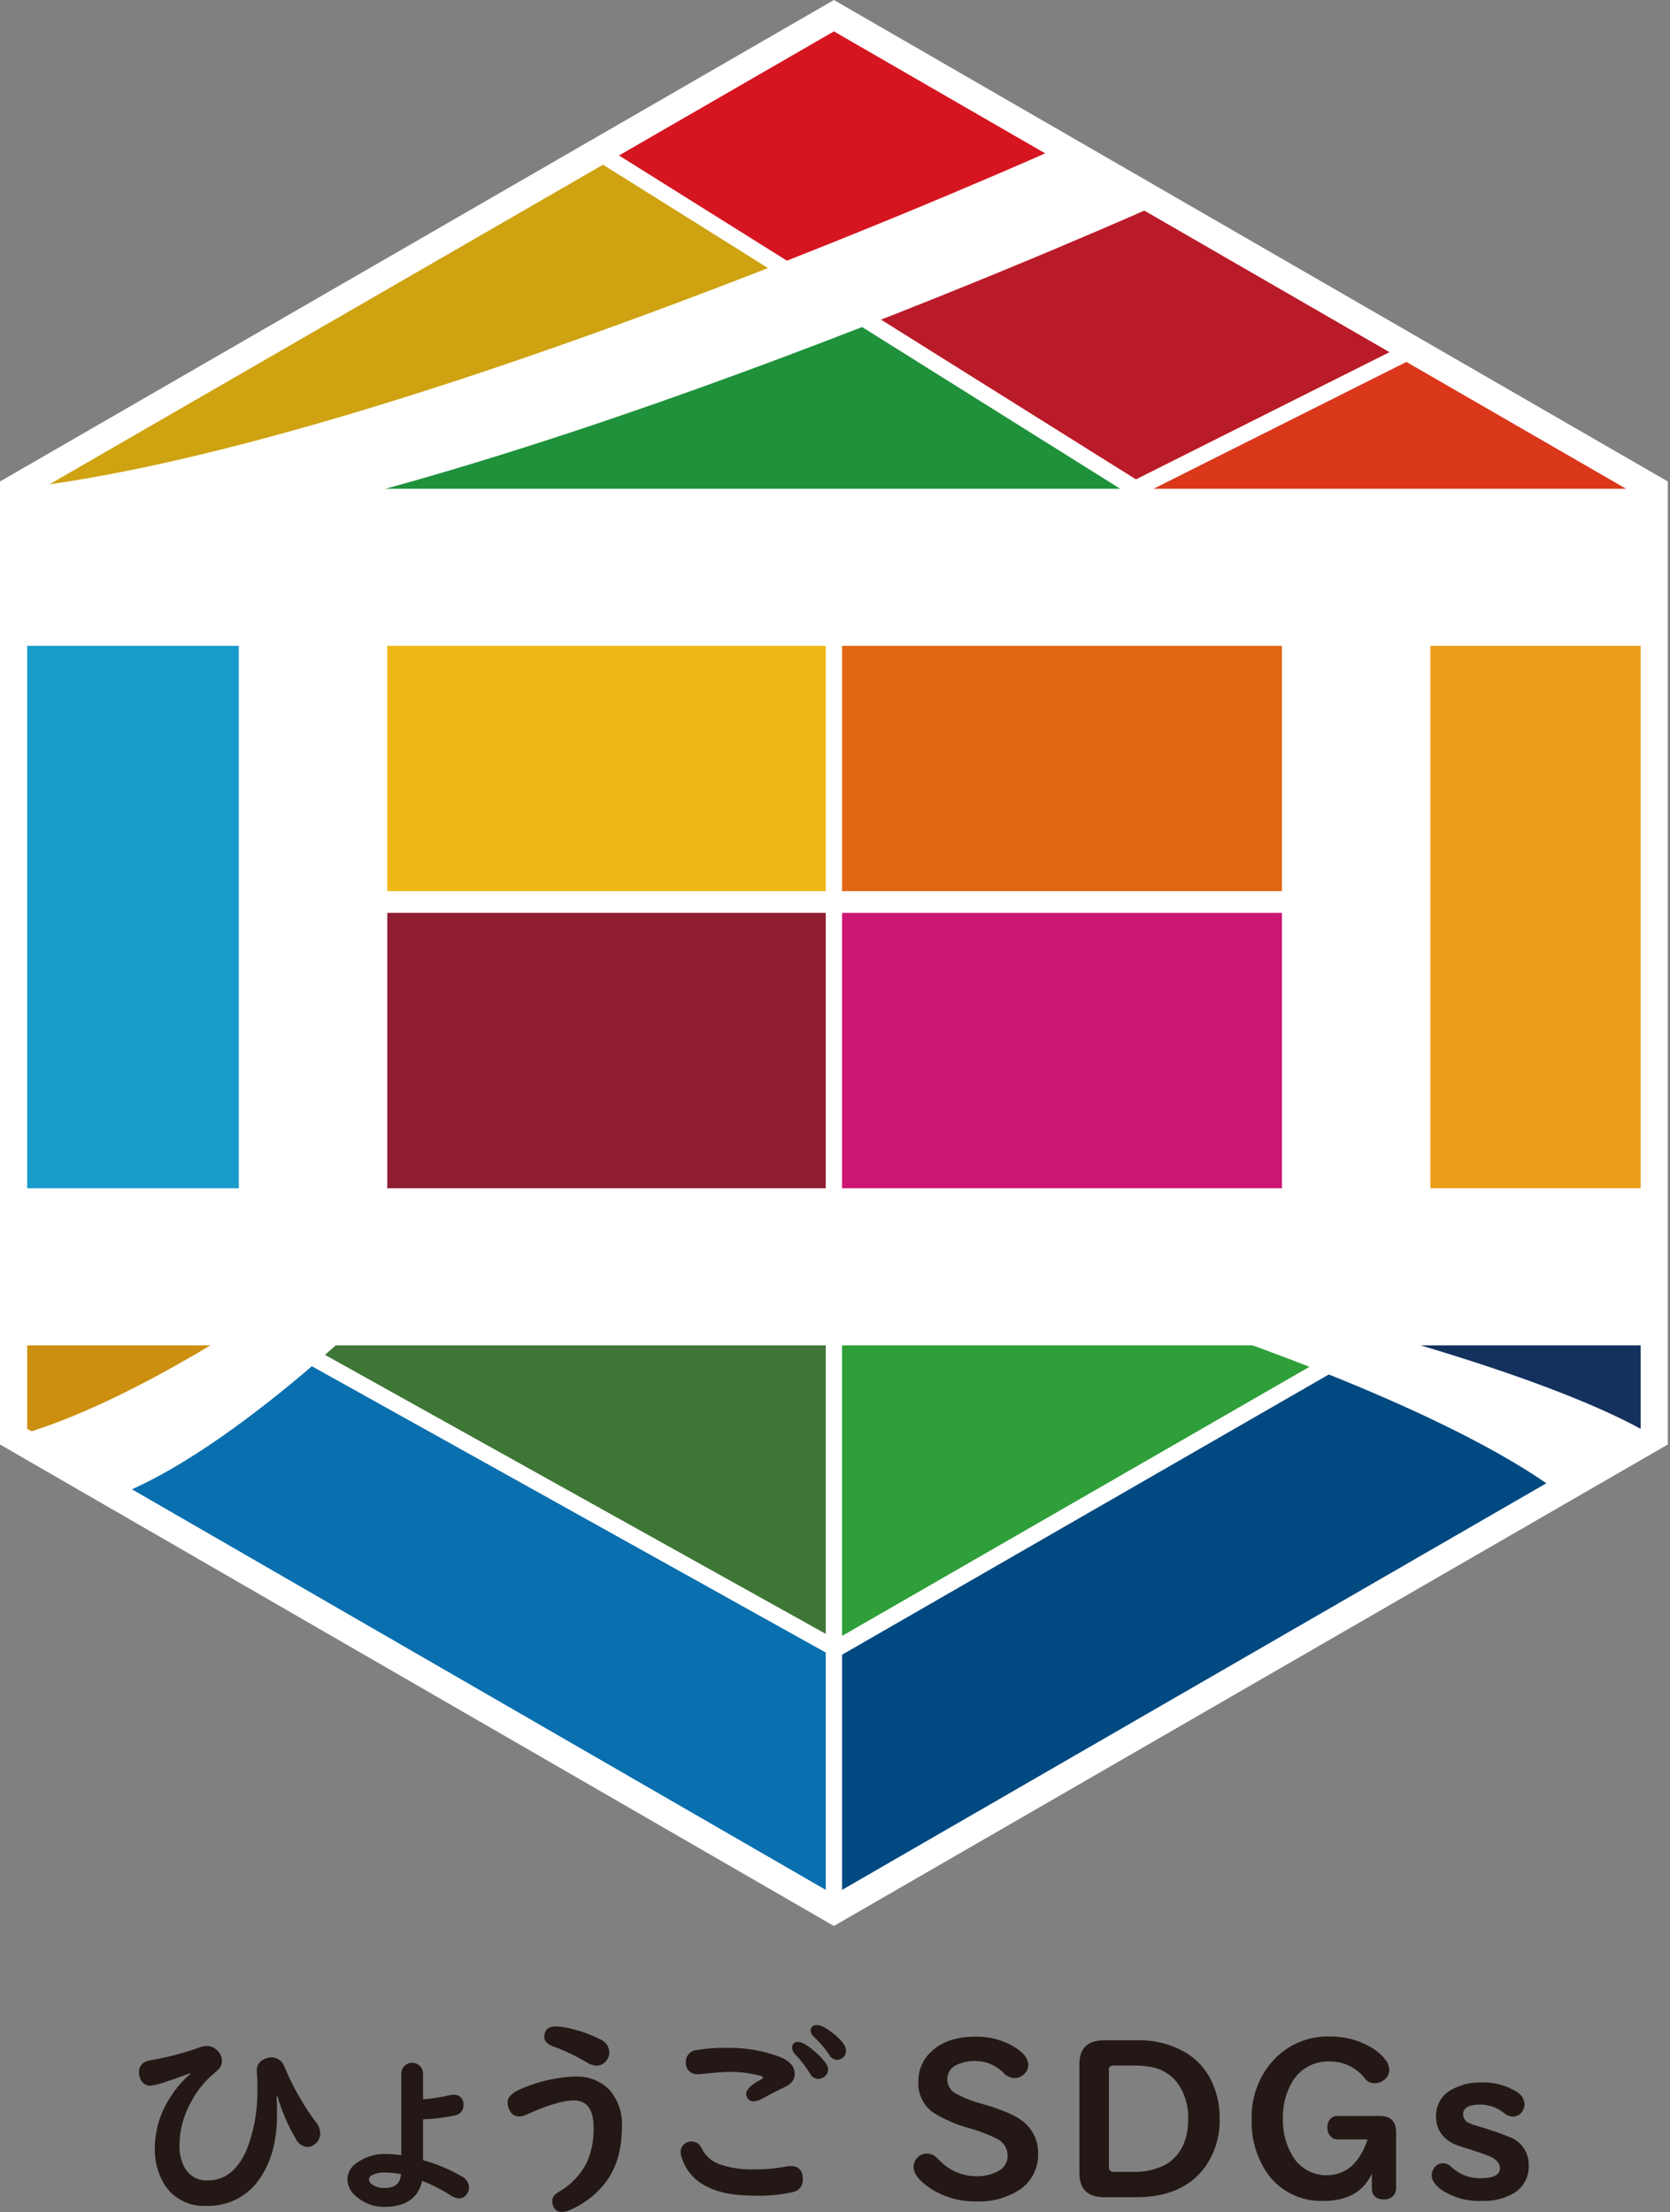
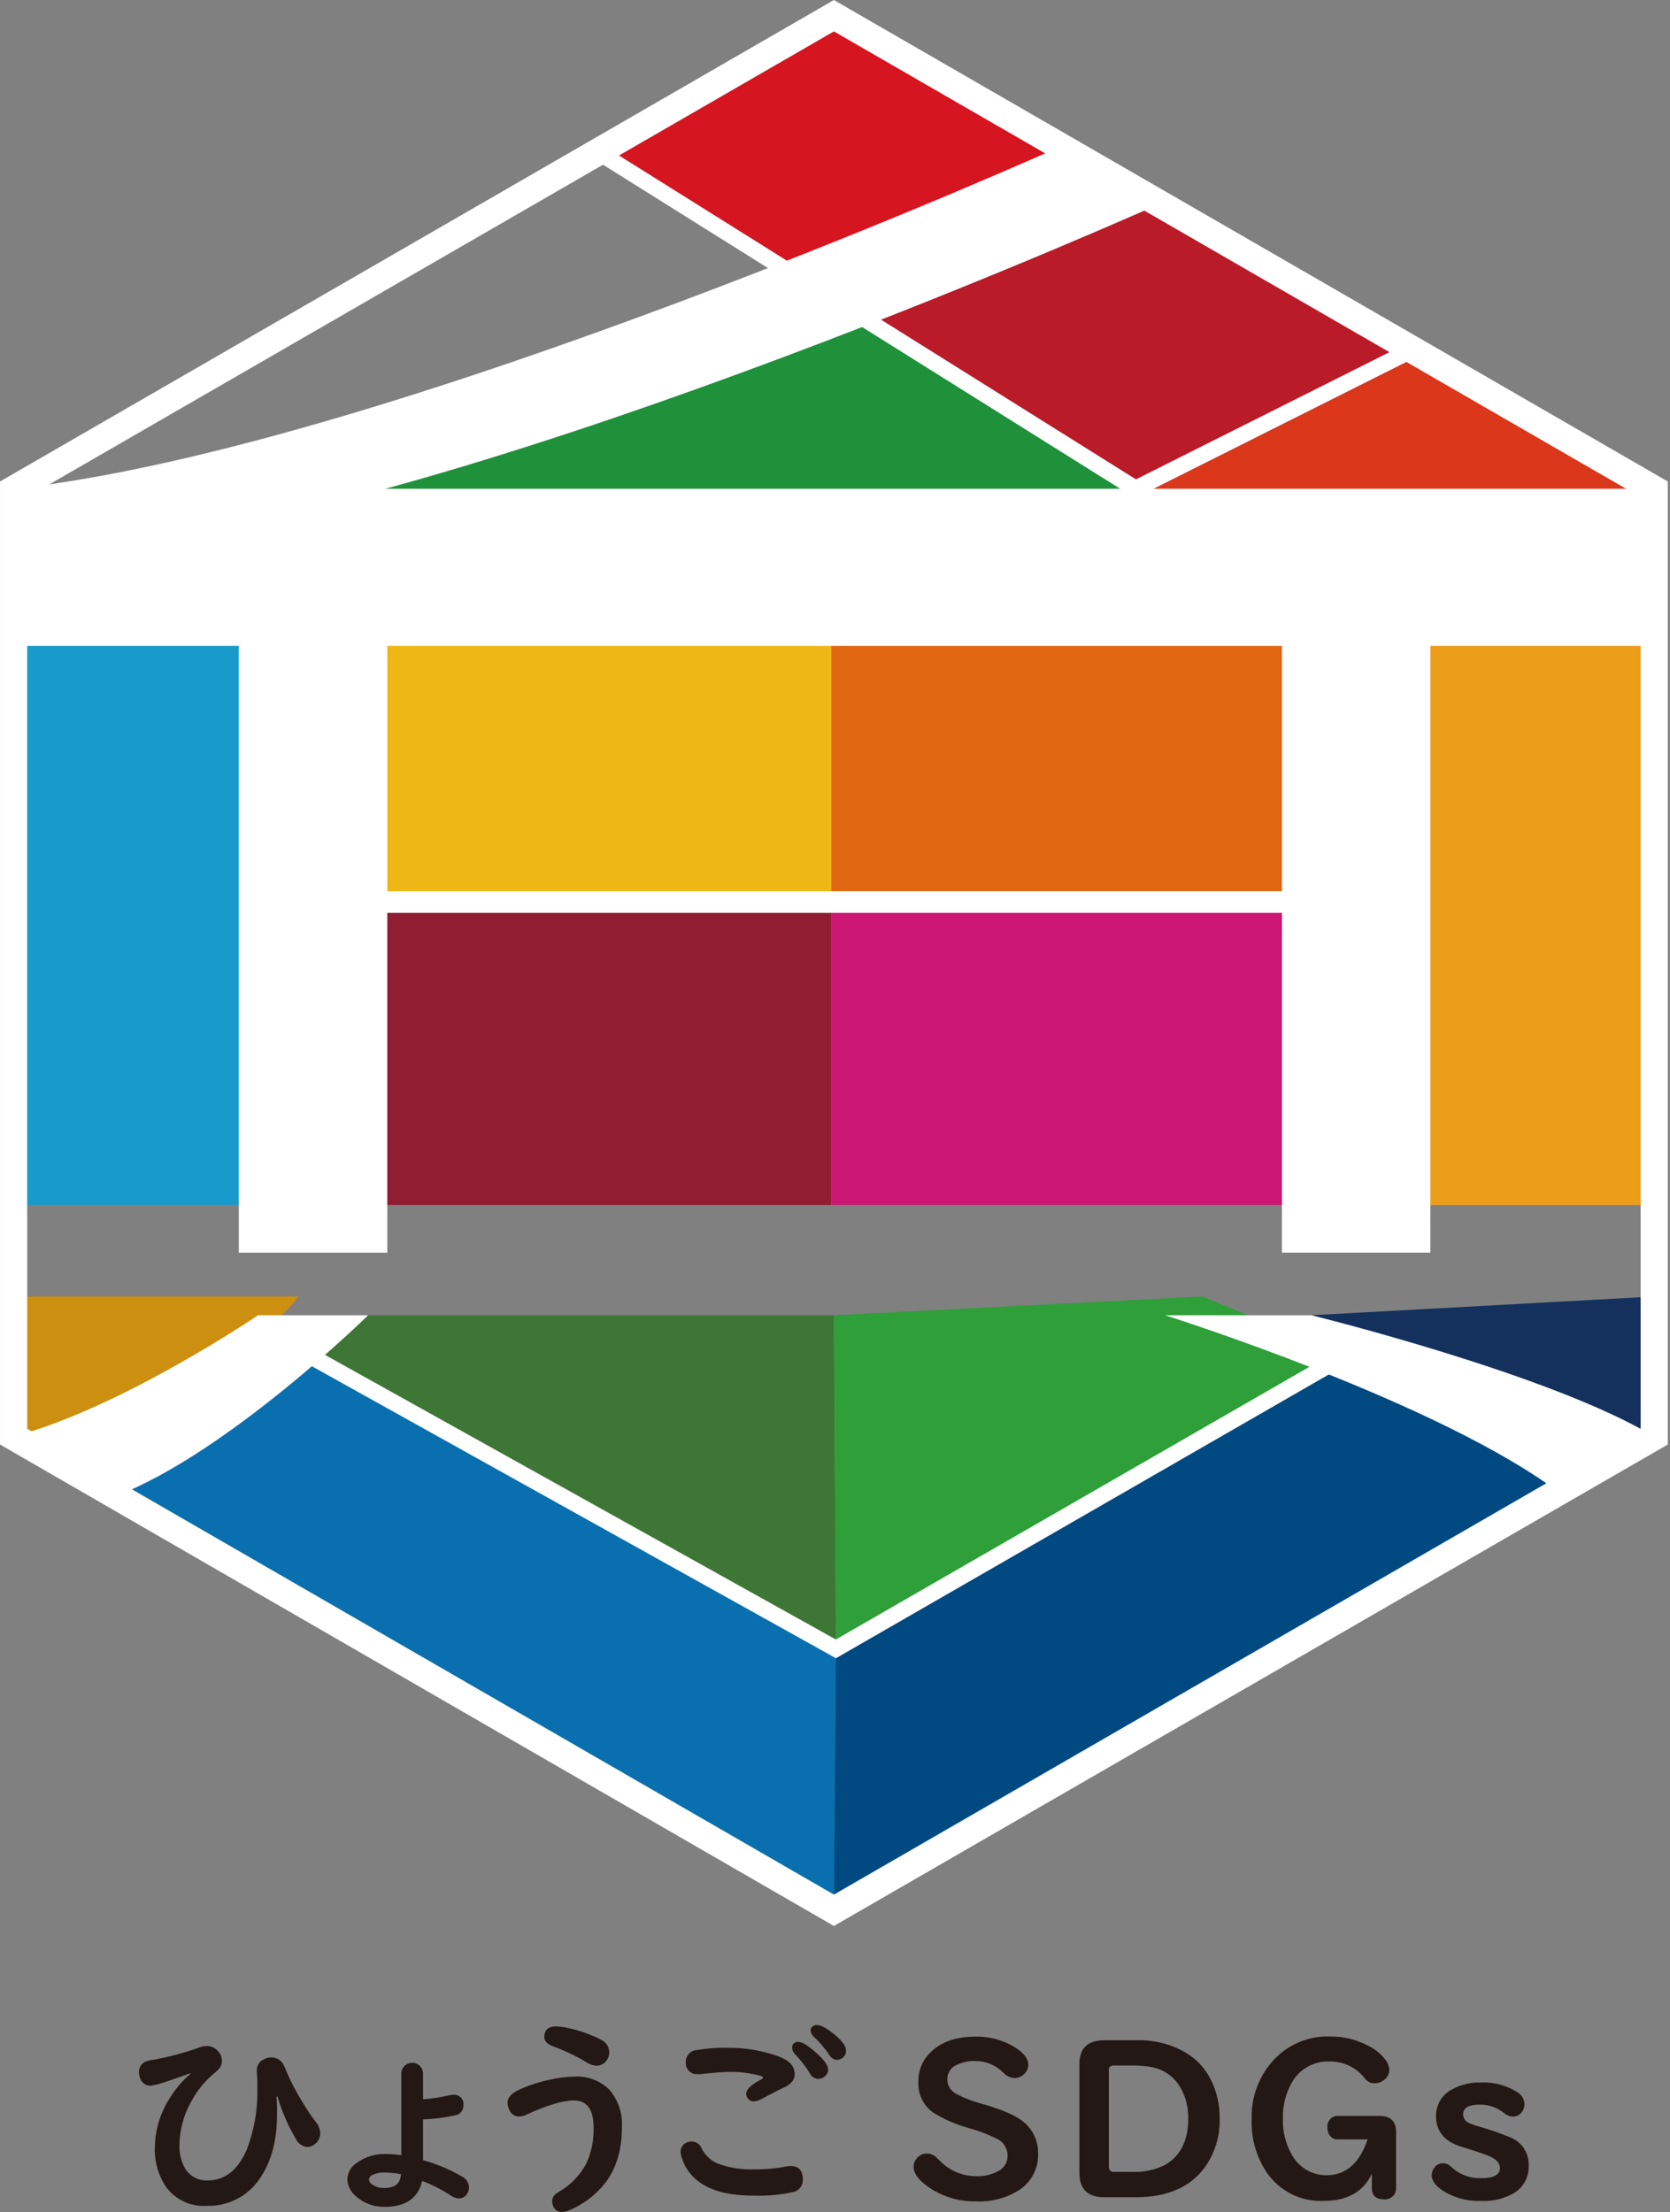
<svg xmlns="http://www.w3.org/2000/svg" width="302" height="400" viewBox="0 0 302 400" fill="none">
  <rect x="0" y="0" width="302" height="400" fill="#808080" stroke="none" />
  <g clip-path="url(#clip0_2464_35146)">
    <path d="M150.802 2.84L108.125 27.475L144.542 50.282L196.888 29.44L150.802 2.84Z" fill="#D51520" />
-     <path d="M2.461 88.37L108.126 27.445L144.543 50.253C144.543 50.253 12.975 98.845 2.461 88.37Z" fill="#CEA211" />
    <path d="M157.179 58.66L63.414 88.376L106.572 102.044L207.697 89.85L157.179 58.66Z" fill="#1F913B" />
    <path d="M207.696 35.688L152.5 55.272L207.696 89.852L257.074 64.194L207.696 35.688Z" fill="#BA1B29" />
    <path d="M299.143 88.476L256.368 62.77L201.172 90.638L299.143 88.476Z" fill="#DA371B" />
    <path d="M46.651 108.297H2.461V217.893H46.651V108.297Z" fill="#189BCA" />
    <path d="M66.578 108.297V163.099H152.511V102.047L66.578 108.297Z" fill="#EFB716" />
    <path d="M150.33 163.098H66.578V217.891H150.33V163.098Z" fill="#901D31" />
    <path d="M241.568 102.047H150.328V163.099H241.568V102.047Z" fill="#E16712" />
    <path d="M150.328 163.098V217.891H244.044L241.568 163.098H150.328Z" fill="#CC1673" />
    <path d="M299.138 108.297H257.07V217.893H299.138V108.297Z" fill="#EC9E1A" />
    <path d="M2.461 234.43V259.763C2.461 259.763 41.374 250.968 53.982 234.43H2.461Z" fill="#CC8F10" />
    <path d="M66.574 237.82H150.798L151.161 298.146L53.977 245.082L66.574 237.82Z" fill="#3E7636" />
    <path d="M53.98 245.082L21.012 270.484L150.801 345.411L151.155 298.145L53.98 245.082Z" fill="#0A6FAE" />
    <path d="M150.801 237.82L151.155 298.145L243.338 245.082L217.425 234.43L150.801 237.82Z" fill="#2F9F39" />
    <path d="M151.164 298.145L150.801 345.411L286.584 267.978L267.57 254.152L243.337 245.082L151.164 298.145Z" fill="#004981" />
    <path d="M237.145 237.82L299.14 259.772V234.43L237.145 237.82Z" fill="#14315E" />
    <path d="M243.336 245.082L151.163 298.145L55.914 245.082" stroke="white" stroke-width="2.948" stroke-miterlimit="10" />
    <path d="M56.613 163.098H247.111" stroke="white" stroke-width="3.931" stroke-miterlimit="10" />
-     <path d="M150.801 98.332V345.411" stroke="white" stroke-width="2.948" stroke-miterlimit="10" />
    <path d="M205.336 88.37L257.073 62.418" stroke="white" stroke-width="2.948" stroke-miterlimit="10" />
    <path d="M106.57 26.488L237.146 108.294" stroke="white" stroke-width="2.948" stroke-miterlimit="10" />
    <path d="M299.144 259.775V88.478L150.803 2.84L2.461 88.478V259.775L150.803 345.413L299.144 259.775Z" stroke="white" stroke-width="4.913" stroke-miterlimit="10" />
    <path d="M299.144 88.375H2.461V116.774H299.144V88.375Z" fill="white" />
    <path d="M70.034 115.051H43.188V226.513H70.034V115.051Z" fill="white" />
    <path d="M21.014 270.484C41.237 262.691 66.579 237.82 66.579 237.82H46.661C46.661 237.82 22.095 254.525 2.441 259.763L21.014 270.484Z" fill="white" />
    <path d="M299.142 259.763C280.472 248.453 237.147 237.82 237.147 237.82H210.684C210.684 237.82 261.025 253.651 282.761 270.484L299.142 259.763Z" fill="white" />
    <path d="M21.353 98.33C89.559 90.931 210.682 36.423 210.682 36.423L191.815 26.488C191.815 26.488 70.702 80.967 2.496 88.396L21.353 98.33Z" fill="white" />
    <path d="M258.666 113.484H231.82V226.5H258.666V113.484Z" fill="white" />
-     <path d="M298.668 214.863H1.984V243.262H298.668V214.863Z" fill="white" />
+     <path d="M298.668 214.863V243.262H298.668V214.863Z" fill="white" />
    <path d="M50.017 379.147L50.095 380.818C50.095 381.378 50.095 381.889 50.095 382.36C50.095 386.946 49.113 390.716 47.147 393.671C46.106 395.319 44.651 396.666 42.926 397.576C41.202 398.486 39.269 398.929 37.321 398.859C35.9 398.945 34.48 398.669 33.195 398.057C31.91 397.445 30.8 396.518 29.971 395.361C28.577 393.222 27.889 390.699 28.005 388.148C28.079 384.877 29.103 381.699 30.953 379C31.904 377.492 33.08 376.14 34.442 374.991L34.363 374.882C33.38 375.256 32.034 375.747 30.226 376.347C29.256 376.71 28.252 376.977 27.229 377.143C26.818 377.147 26.415 377.022 26.079 376.786C25.742 376.55 25.488 376.214 25.352 375.826C25.21 375.466 25.137 375.083 25.136 374.696C25.114 374.306 25.209 373.918 25.408 373.582C25.608 373.245 25.903 372.977 26.256 372.809C26.785 372.601 27.341 372.469 27.907 372.416C30.744 371.888 33.534 371.132 36.25 370.156C36.607 370.03 36.982 369.961 37.36 369.95C37.728 369.944 38.093 370.015 38.431 370.159C38.77 370.303 39.074 370.516 39.325 370.785C39.579 371.023 39.782 371.311 39.92 371.63C40.059 371.95 40.131 372.294 40.131 372.642C40.132 373.222 39.907 373.779 39.502 374.195C39.424 374.283 39.021 374.637 38.303 375.256C36.763 376.629 35.484 378.27 34.53 380.1C33.191 382.477 32.477 385.155 32.457 387.883C32.4 389.298 32.722 390.703 33.39 391.951C33.801 392.692 34.413 393.302 35.156 393.71C35.898 394.119 36.74 394.31 37.586 394.26C40.632 394.26 42.965 392.439 44.583 388.797C45.88 385.46 46.546 381.912 46.548 378.332V377.211C46.548 376.415 46.548 375.639 46.44 374.882C46.44 374.578 46.44 374.372 46.44 374.273C46.441 373.868 46.562 373.471 46.788 373.134C47.013 372.797 47.333 372.533 47.708 372.377C48.113 372.148 48.569 372.023 49.034 372.013C49.45 372.004 49.862 372.1 50.231 372.293C50.601 372.485 50.916 372.767 51.147 373.114C51.408 373.592 51.634 374.087 51.825 374.597C52.634 376.489 53.587 378.315 54.675 380.061C55.399 381.307 56.203 382.505 57.082 383.648C57.585 384.232 57.876 384.97 57.907 385.741C57.91 386.123 57.822 386.5 57.651 386.841C57.481 387.183 57.232 387.479 56.925 387.706C56.552 388.033 56.074 388.214 55.579 388.217C55.119 388.17 54.68 388.001 54.307 387.728C53.934 387.456 53.64 387.088 53.456 386.665C52.042 384.273 50.939 381.71 50.174 379.039L50.017 379.147Z" fill="#231815" />
    <path d="M72.57 389.69V374.95C72.57 374.428 72.777 373.929 73.146 373.56C73.514 373.191 74.014 372.984 74.536 372.984C75.057 372.984 75.557 373.191 75.925 373.56C76.294 373.929 76.501 374.428 76.501 374.95V379.598C78.085 379.47 79.658 379.231 81.208 378.88C81.434 378.811 81.669 378.778 81.906 378.782C82.163 378.744 82.427 378.767 82.674 378.849C82.921 378.93 83.146 379.069 83.331 379.253C83.515 379.438 83.654 379.663 83.735 379.91C83.817 380.158 83.84 380.421 83.802 380.679C83.82 381.123 83.671 381.557 83.383 381.896C83.095 382.234 82.691 382.452 82.249 382.506C80.358 382.915 78.434 383.155 76.501 383.224V390.594C78.957 391.271 81.315 392.262 83.517 393.542C83.892 393.72 84.21 393.997 84.439 394.344C84.668 394.69 84.797 395.092 84.814 395.507C84.821 395.923 84.701 396.33 84.47 396.676C84.315 396.94 84.091 397.156 83.823 397.303C83.555 397.45 83.253 397.522 82.947 397.511C82.398 397.463 81.874 397.263 81.434 396.932C79.832 395.895 78.126 395.029 76.344 394.347C75.617 397.472 73.347 399.035 69.553 399.035C67.619 399.083 65.741 398.378 64.316 397.069C63.86 396.698 63.489 396.233 63.23 395.706C62.97 395.178 62.828 394.601 62.812 394.013C62.843 393.419 63.016 392.841 63.317 392.328C63.618 391.815 64.038 391.382 64.542 391.065C66.083 389.965 67.946 389.408 69.838 389.483C70.752 389.498 71.665 389.567 72.57 389.69ZM72.57 393.139C71.599 392.947 70.612 392.845 69.622 392.834C68.849 392.792 68.077 392.937 67.372 393.257C67.187 393.323 67.026 393.444 66.91 393.604C66.795 393.763 66.73 393.954 66.724 394.151C66.748 394.333 66.816 394.508 66.922 394.658C67.028 394.809 67.169 394.931 67.333 395.016C67.982 395.449 68.754 395.663 69.534 395.625C71.352 395.625 72.354 394.858 72.482 393.335L72.57 393.139Z" fill="#231815" />
    <path d="M103.947 375.49C105.087 375.424 106.228 375.598 107.298 375.999C108.367 376.4 109.341 377.02 110.157 377.819C111.792 379.701 112.622 382.15 112.466 384.638C112.466 388.883 111.385 392.352 109.204 395.015C107.56 397.007 105.465 398.577 103.092 399.594C102.651 399.805 102.174 399.928 101.686 399.958C101.388 399.986 101.087 399.929 100.819 399.793C100.551 399.657 100.327 399.449 100.173 399.192C99.971 398.839 99.866 398.439 99.868 398.032C99.865 397.782 99.917 397.535 100.023 397.309C100.128 397.082 100.284 396.883 100.478 396.725C100.715 396.549 100.961 396.385 101.215 396.234C103.257 395.025 104.926 393.278 106.04 391.183C106.96 389.151 107.406 386.937 107.347 384.707C107.347 381.432 106.158 379.794 103.779 379.794C101.814 379.794 98.915 380.659 95.181 382.378C94.764 382.58 94.308 382.69 93.845 382.703C93.492 382.702 93.147 382.599 92.851 382.408C92.554 382.216 92.32 381.943 92.174 381.622C91.924 381.188 91.789 380.697 91.781 380.197C91.781 379.214 92.548 378.448 94.081 377.76C96.409 376.742 98.865 376.047 101.382 375.696C102.231 375.567 103.088 375.498 103.947 375.49ZM100.586 366.41C101.608 366.455 102.621 366.623 103.603 366.911C105.406 367.353 107.148 368.013 108.791 368.877C109.213 369.088 109.567 369.413 109.812 369.817C110.058 370.22 110.184 370.684 110.177 371.156C110.18 371.566 110.068 371.968 109.852 372.316C109.658 372.685 109.365 372.993 109.006 373.205C108.647 373.417 108.235 373.524 107.818 373.515C107.184 373.46 106.575 373.244 106.049 372.886C104.179 371.762 102.205 370.821 100.153 370.075C98.994 369.663 98.424 369.093 98.424 368.297C98.463 367.01 99.171 366.41 100.586 366.41Z" fill="#231815" />
    <path d="M125.052 387.214C125.446 387.214 125.831 387.332 126.157 387.553C126.482 387.773 126.735 388.087 126.88 388.453C127.516 389.758 128.627 390.771 129.985 391.283C131.985 391.988 134.096 392.321 136.215 392.265C138.233 392.285 140.247 392.107 142.229 391.735C142.475 391.687 142.725 391.664 142.976 391.666C144.44 391.666 145.177 392.462 145.177 394.073C145.21 394.612 145.044 395.143 144.71 395.567C144.377 395.991 143.9 396.278 143.369 396.373C141.076 396.875 138.729 397.089 136.382 397.012C132.452 397.012 129.435 396.373 127.234 395.046C125.357 393.983 123.953 392.249 123.303 390.192C123.17 389.853 123.097 389.494 123.087 389.131C123.075 388.805 123.152 388.482 123.31 388.196C123.467 387.91 123.699 387.673 123.981 387.509C124.308 387.322 124.676 387.221 125.052 387.214ZM131.607 370.283C134.748 370.245 137.871 370.775 140.824 371.846C142.75 372.56 143.713 373.621 143.713 375.03C143.713 376.071 143.065 376.877 141.748 377.467C140.913 377.84 139.586 378.528 137.758 379.51C137.329 379.773 136.844 379.931 136.343 379.972C136.126 379.985 135.909 379.942 135.713 379.848C135.517 379.753 135.348 379.61 135.223 379.432C135.043 379.205 134.943 378.925 134.938 378.636C134.938 377.84 135.773 377.005 137.444 376.11C137.807 375.924 137.994 375.776 137.994 375.658C137.994 375.541 137.817 375.442 137.473 375.334C135.625 374.836 133.717 374.601 131.803 374.636C130.867 374.636 129.137 374.774 126.615 375.049H126.055C125.594 375.066 125.142 374.92 124.777 374.636C124.526 374.435 124.327 374.176 124.196 373.882C124.064 373.589 124.004 373.268 124.021 372.946C123.985 372.387 124.172 371.836 124.54 371.413C124.908 370.99 125.427 370.729 125.986 370.686C127.842 370.373 129.725 370.238 131.607 370.283ZM144.381 369.222C145.099 369.222 146.239 369.93 147.791 371.354C149.128 372.563 149.756 373.516 149.756 374.194C149.759 374.446 149.701 374.695 149.588 374.921C149.476 375.146 149.311 375.342 149.108 375.491C148.783 375.756 148.377 375.902 147.958 375.904C147.645 375.89 147.342 375.791 147.08 375.618C146.819 375.445 146.609 375.204 146.474 374.921C145.704 373.669 144.802 372.502 143.782 371.443C143.623 371.297 143.494 371.121 143.403 370.926C143.312 370.73 143.26 370.519 143.251 370.303C143.234 370.153 143.252 370 143.304 369.858C143.355 369.716 143.439 369.587 143.548 369.483C143.658 369.378 143.79 369.3 143.934 369.255C144.079 369.21 144.232 369.198 144.381 369.222ZM147.752 366.166C148.499 366.166 149.589 366.765 151.024 367.974C152.459 369.183 152.989 370.028 152.989 370.804C152.998 371.057 152.945 371.307 152.836 371.535C152.726 371.763 152.563 371.96 152.36 372.111C152.064 372.336 151.701 372.457 151.329 372.455C151.027 372.43 150.738 372.326 150.489 372.154C150.241 371.981 150.042 371.746 149.914 371.472C149.127 370.316 148.214 369.252 147.192 368.298C147.019 368.159 146.877 367.987 146.774 367.79C146.671 367.594 146.609 367.379 146.592 367.158C146.593 367.028 146.619 366.9 146.67 366.78C146.72 366.66 146.794 366.552 146.887 366.461C147.001 366.352 147.138 366.269 147.287 366.218C147.436 366.168 147.595 366.15 147.752 366.166Z" fill="#231815" />
    <path d="M176.437 368.26C178.781 368.22 181.094 368.803 183.139 369.95C185.015 371.021 185.949 372.171 185.949 373.379C185.95 373.679 185.889 373.976 185.771 374.252C185.653 374.527 185.479 374.775 185.261 374.981C185.021 375.23 184.732 375.428 184.413 375.562C184.093 375.695 183.75 375.762 183.404 375.757C182.647 375.695 181.943 375.343 181.439 374.775C180.786 374.113 180.009 373.586 179.152 373.225C178.296 372.864 177.376 372.676 176.447 372.672C175.213 372.622 173.987 372.882 172.88 373.429C172.398 373.659 171.994 374.024 171.715 374.479C171.436 374.934 171.295 375.46 171.307 375.993C171.31 376.498 171.443 376.993 171.693 377.432C171.942 377.871 172.3 378.238 172.732 378.499C174.328 379.367 176.029 380.028 177.793 380.464C181.265 381.486 183.633 382.505 184.897 383.52C185.803 384.208 186.532 385.101 187.025 386.127C187.517 387.152 187.758 388.279 187.728 389.416C187.771 390.698 187.487 391.97 186.902 393.112C186.318 394.253 185.452 395.227 184.387 395.941C182.048 397.442 179.301 398.18 176.525 398.054C173.693 398.107 170.906 397.343 168.497 395.853C166.302 394.457 165.208 393.101 165.215 391.785C165.213 391.249 165.401 390.73 165.746 390.32C165.962 390.028 166.246 389.792 166.572 389.632C166.899 389.471 167.259 389.391 167.622 389.397C168.166 389.396 168.695 389.576 169.126 389.908C169.263 390.026 169.529 390.281 169.941 390.684C170.793 391.572 171.815 392.279 172.946 392.762C174.078 393.245 175.295 393.494 176.525 393.494C177.925 393.556 179.315 393.233 180.544 392.561C181.057 392.3 181.486 391.9 181.782 391.406C182.077 390.912 182.227 390.345 182.215 389.77C182.212 389.169 182.049 388.579 181.743 388.061C181.438 387.543 181 387.116 180.476 386.822C178.782 385.97 177.008 385.288 175.179 384.788C172.902 384.166 170.727 383.216 168.723 381.968C167.847 381.336 167.145 380.493 166.683 379.517C166.221 378.541 166.013 377.464 166.08 376.386C166.059 375.411 166.239 374.441 166.609 373.539C166.98 372.636 167.532 371.819 168.232 371.139C170.125 369.226 172.86 368.266 176.437 368.26Z" fill="#231815" />
    <path d="M199.677 368.919H205.573C208.733 368.818 211.856 369.623 214.574 371.238C216.425 372.379 217.928 374.008 218.917 375.945C220.037 378.147 220.6 380.589 220.558 383.059C220.659 386.323 219.647 389.525 217.689 392.139C215.029 395.578 210.941 397.298 205.425 397.298H199.677C196.689 397.298 195.196 395.824 195.196 392.876V373.341C195.163 370.393 196.657 368.919 199.677 368.919ZM200.532 374.372V391.814C200.516 391.938 200.53 392.064 200.572 392.181C200.613 392.299 200.681 392.405 200.771 392.491C200.861 392.578 200.969 392.643 201.088 392.68C201.206 392.718 201.332 392.728 201.455 392.709H204.688C206.806 392.818 208.915 392.364 210.8 391.392C213.526 389.754 214.885 386.983 214.878 383.079C214.936 381.067 214.422 379.08 213.395 377.35C212.861 376.443 212.143 375.658 211.286 375.047C210.429 374.436 209.454 374.012 208.422 373.802C207.228 373.569 206.013 373.46 204.796 373.478H201.455C200.787 373.478 200.483 373.773 200.483 374.372H200.532Z" fill="#231815" />
    <path d="M247.319 386.838H241.835C241.629 386.842 241.423 386.806 241.231 386.73C241.038 386.654 240.863 386.54 240.715 386.395C240.489 386.172 240.312 385.904 240.197 385.607C240.081 385.311 240.03 384.993 240.047 384.676C240.015 384.319 240.081 383.959 240.239 383.637C240.397 383.315 240.639 383.042 240.941 382.848C241.208 382.679 241.519 382.593 241.835 382.602H249.52C251.485 382.602 252.468 383.585 252.468 385.55V395.573C252.482 396.049 252.344 396.517 252.075 396.91C251.86 397.173 251.586 397.38 251.275 397.515C250.964 397.651 250.625 397.709 250.286 397.686C248.822 397.686 248.085 396.998 248.085 395.613V393.048C246.546 396.324 243.64 397.961 239.369 397.961C237.383 398.05 235.407 397.637 233.623 396.762C231.839 395.886 230.303 394.575 229.159 392.95C227.196 390.059 226.211 386.615 226.349 383.123C226.246 379.39 227.527 375.75 229.945 372.904C231.25 371.373 232.884 370.158 234.726 369.35C236.567 368.541 238.568 368.16 240.578 368.236C242.976 368.213 245.341 368.794 247.456 369.926C248.7 370.534 249.782 371.43 250.61 372.54C250.995 373.044 251.215 373.655 251.239 374.289C251.231 374.663 251.132 375.029 250.951 375.357C250.769 375.684 250.511 375.961 250.198 376.166C249.749 376.509 249.2 376.695 248.635 376.697C248.291 376.71 247.949 376.64 247.638 376.493C247.326 376.346 247.055 376.126 246.847 375.852C246.101 374.872 245.135 374.082 244.027 373.544C242.919 373.007 241.701 372.737 240.469 372.756C239.061 372.691 237.664 373.025 236.438 373.721C235.212 374.416 234.208 375.445 233.542 376.687C232.46 378.655 231.927 380.878 231.999 383.123C231.922 385.405 232.487 387.662 233.63 389.638C234.245 390.768 235.157 391.707 236.267 392.357C237.377 393.006 238.643 393.34 239.929 393.323C243.401 393.304 245.864 391.142 247.319 386.838Z" fill="#231815" />
    <path d="M267.731 376.55C270.06 376.432 272.37 377.036 274.344 378.279C274.737 378.501 275.067 378.82 275.302 379.205C275.538 379.59 275.671 380.029 275.69 380.48C275.686 380.979 275.524 381.464 275.228 381.866C275.04 382.141 274.786 382.363 274.489 382.513C274.191 382.662 273.861 382.734 273.528 382.721C272.948 382.675 272.399 382.441 271.966 382.053C270.744 381.077 269.226 380.546 267.662 380.549C265.608 380.549 264.586 381.139 264.586 382.298C264.59 382.643 264.697 382.979 264.893 383.263C265.089 383.546 265.365 383.765 265.687 383.89C266.085 384.071 266.496 384.226 266.915 384.352C269.075 384.955 271.198 385.683 273.273 386.533C274.248 386.953 275.073 387.659 275.64 388.557C276.206 389.455 276.488 390.504 276.447 391.565C276.489 392.535 276.276 393.499 275.83 394.361C275.383 395.223 274.718 395.953 273.902 396.478C272.088 397.557 269.995 398.073 267.888 397.962C265.356 398.069 262.855 397.382 260.734 395.996C259.516 395.132 258.906 394.237 258.906 393.304C258.915 392.836 259.069 392.382 259.348 392.007C259.522 391.739 259.761 391.52 260.043 391.37C260.325 391.221 260.641 391.146 260.96 391.152C261.527 391.168 262.064 391.409 262.454 391.82C263.174 392.498 264.022 393.027 264.948 393.376C265.874 393.726 266.859 393.888 267.848 393.854C270.109 393.854 271.248 393.245 271.248 392.027C271.248 391.211 270.678 390.513 269.539 389.963C268.805 389.622 267.039 389.02 264.242 388.155C261.209 387.231 259.689 385.377 259.683 382.593C259.677 381.559 259.97 380.546 260.526 379.675C261.082 378.803 261.878 378.111 262.817 377.68C264.335 376.899 266.024 376.511 267.731 376.55Z" fill="#231815" />
  </g>
  <defs>
    <clipPath id="clip0_2464_35146">
      <rect width="301.597" height="400" fill="white" />
    </clipPath>
  </defs>
</svg>